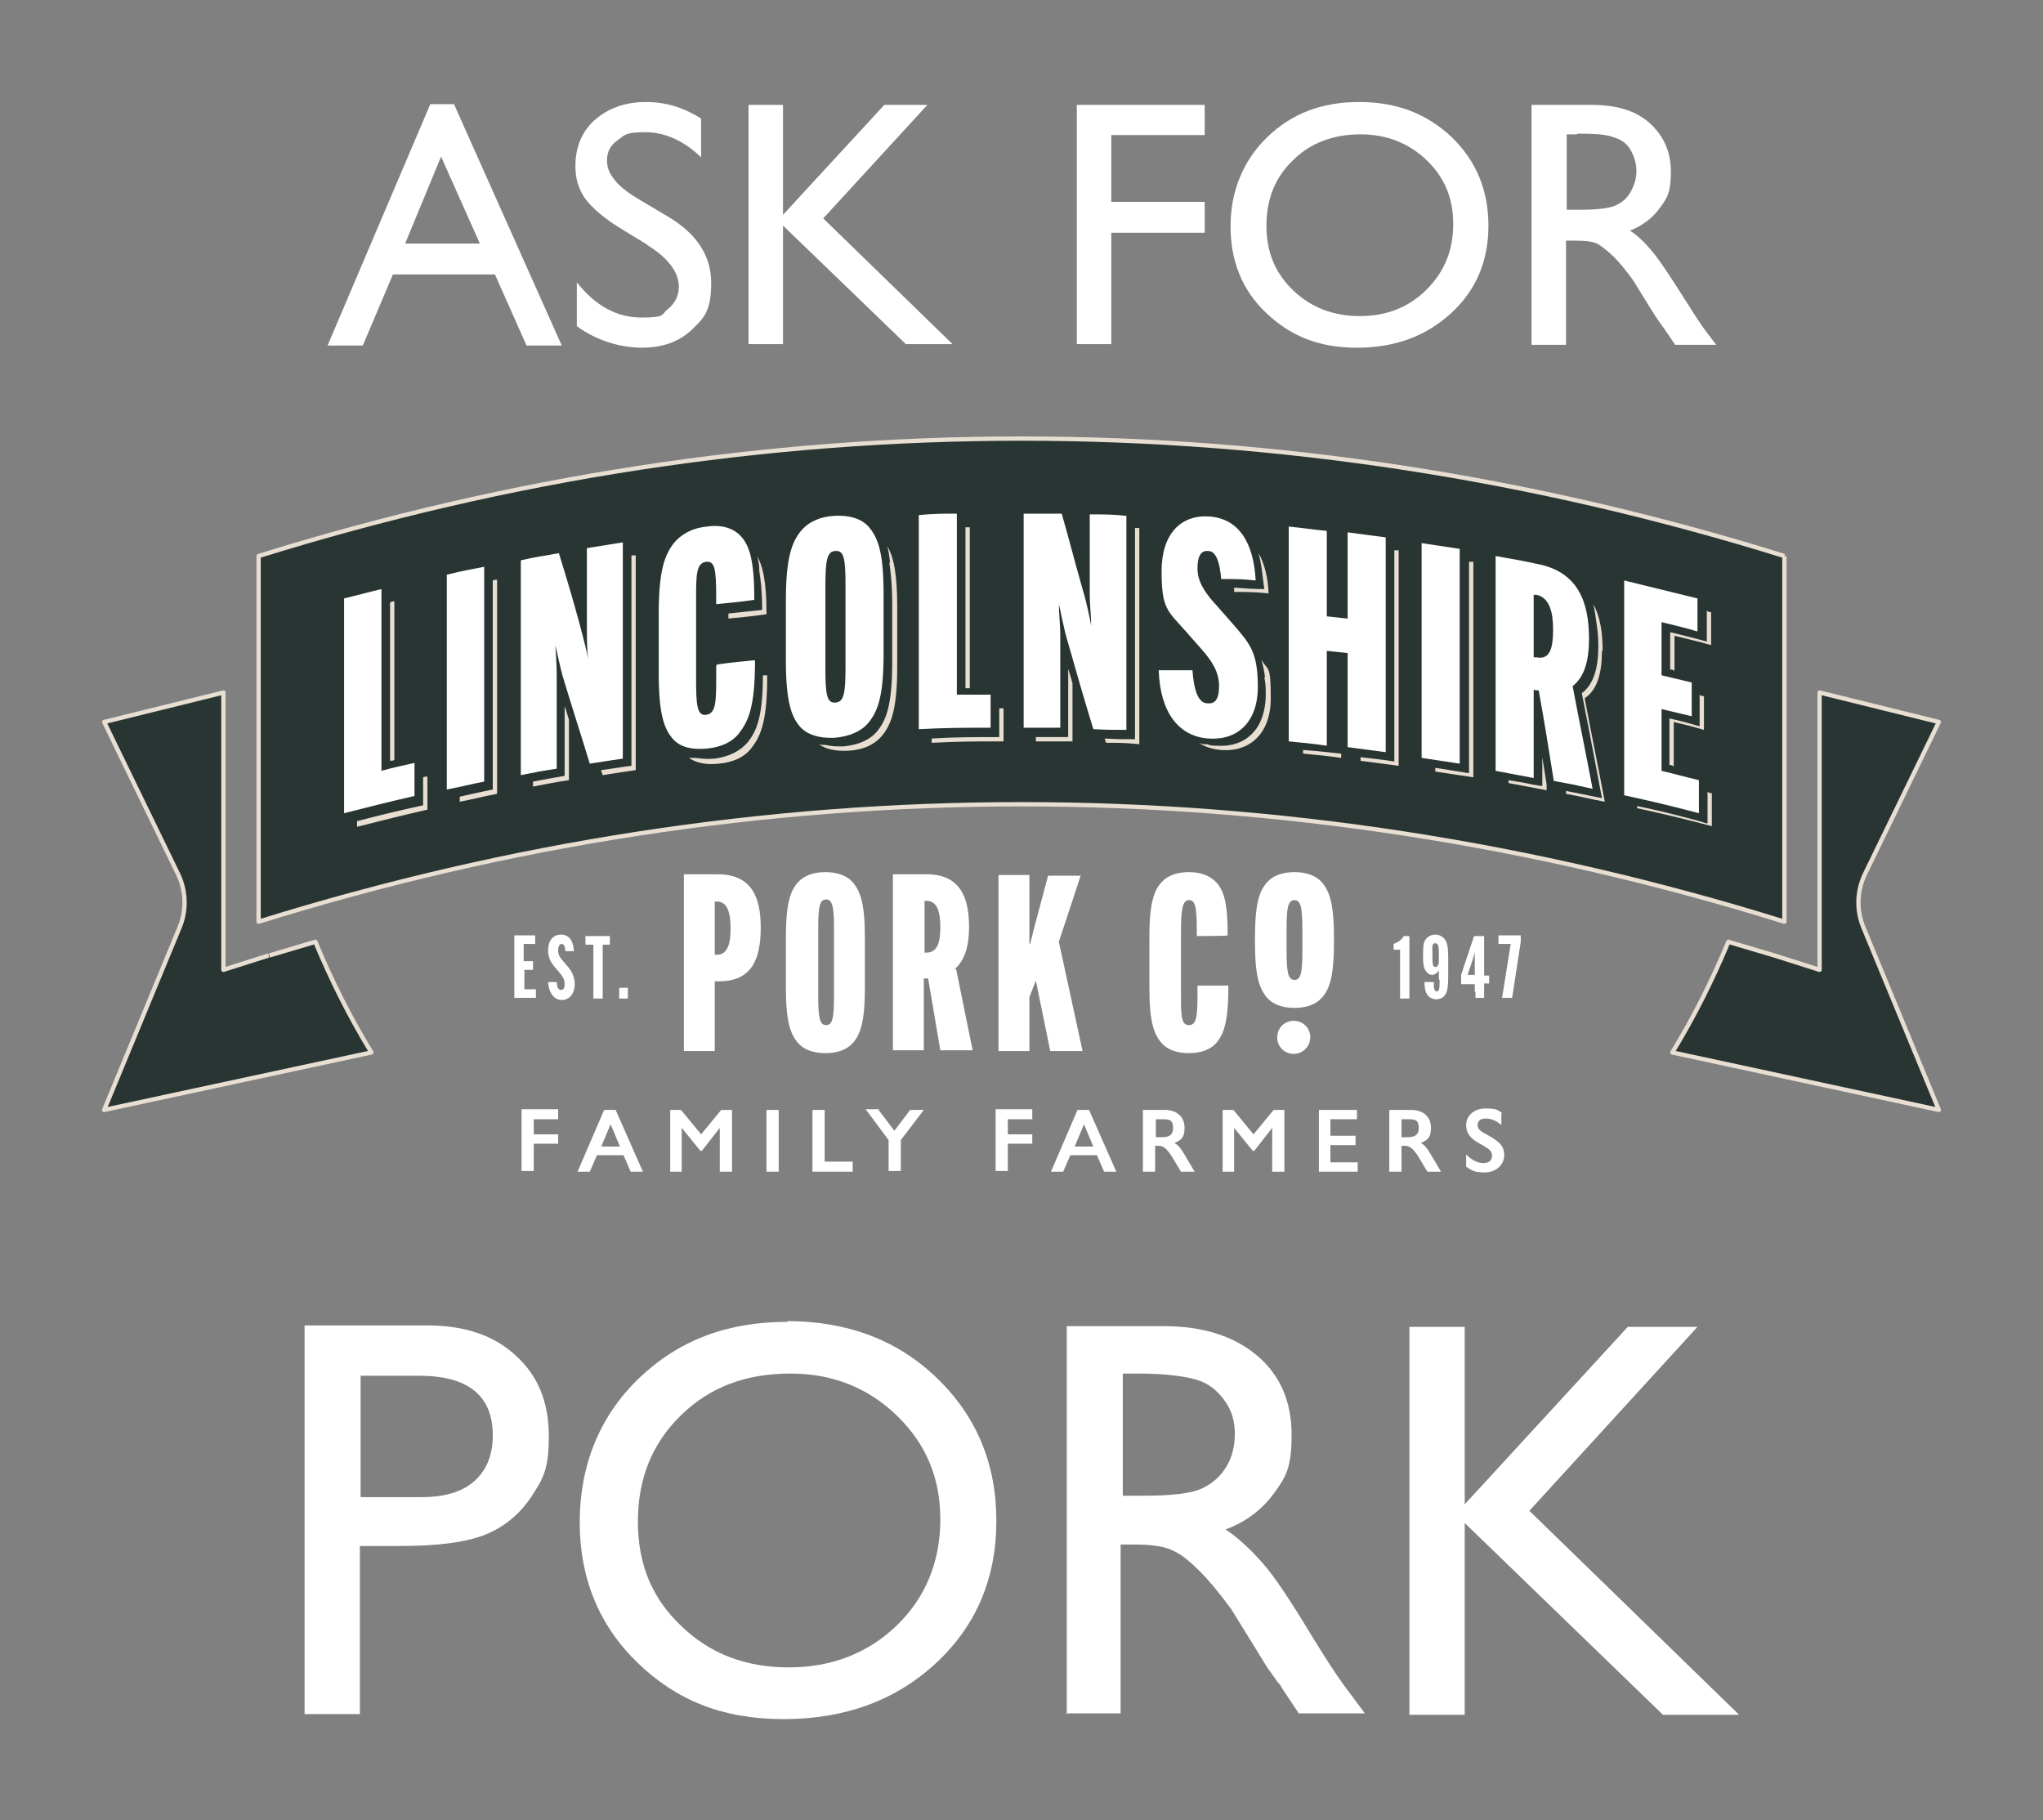
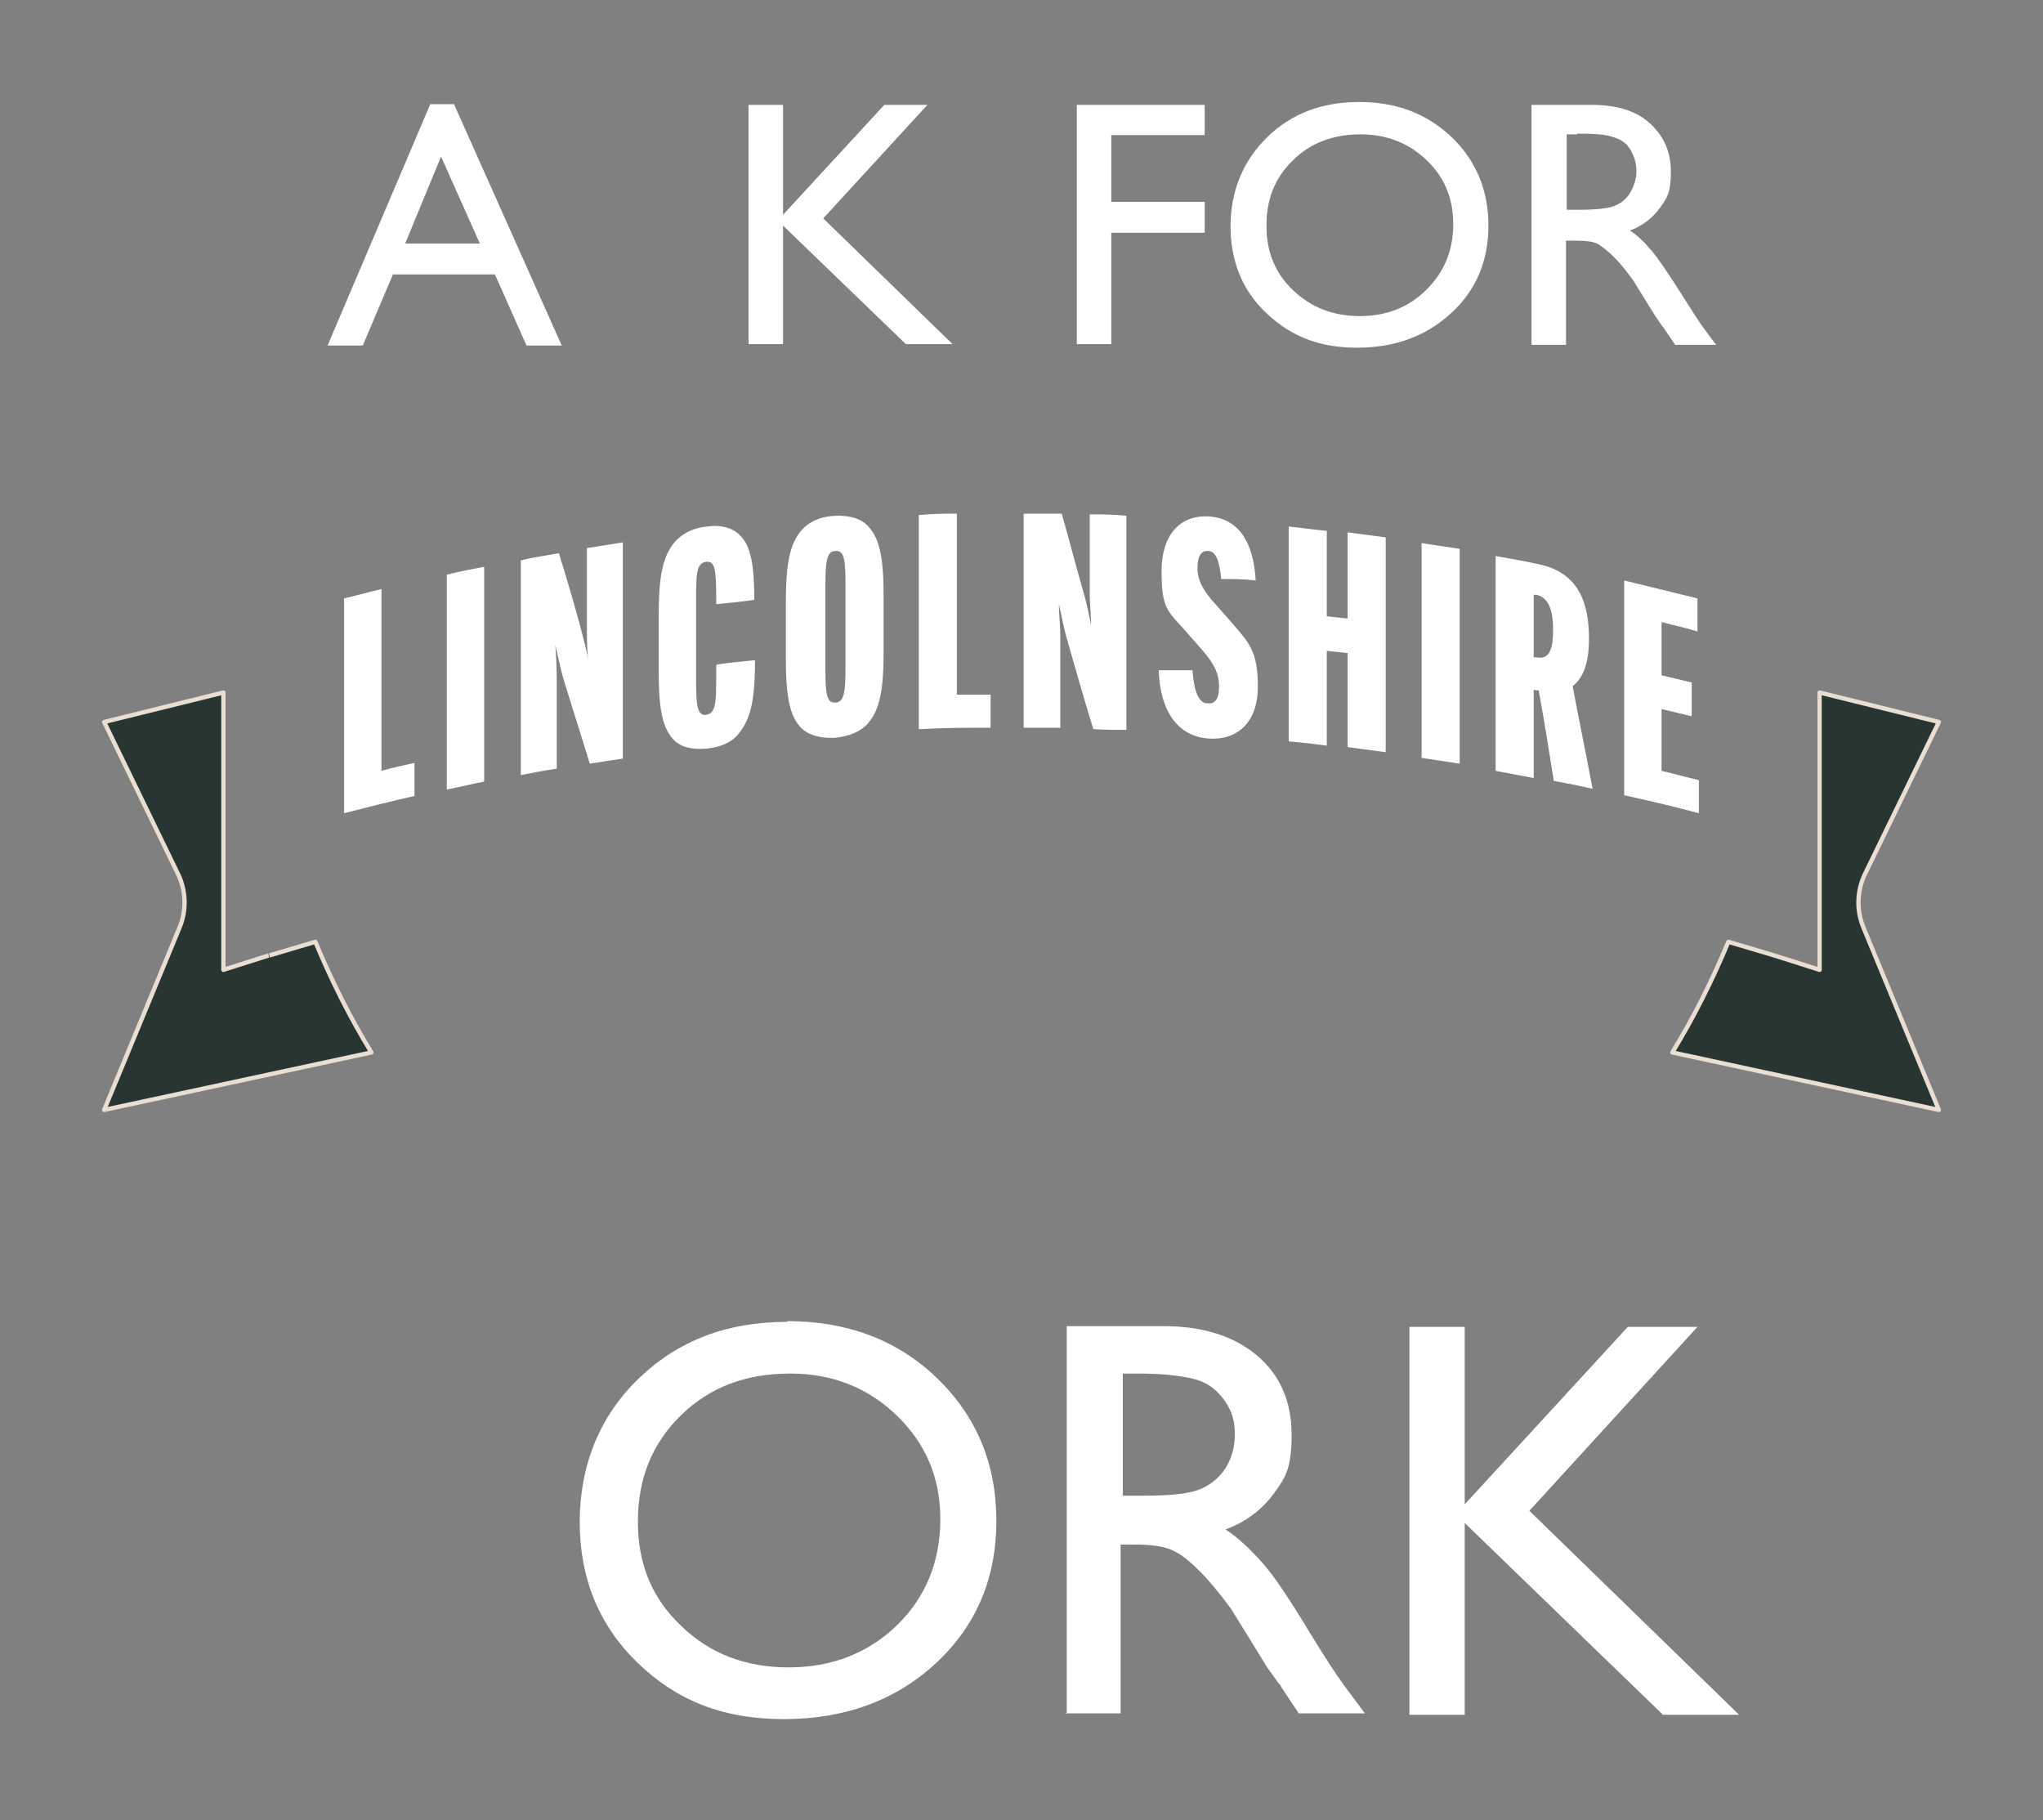
<svg xmlns="http://www.w3.org/2000/svg" id="Layer_1" version="1.1" viewBox="0 0 284.4 253.4">
  <rect x="0" y="0" width="284.4" height="253.4" fill="#808080" stroke="none" />
  <defs>
    <style>
      .st0 {
        fill: #283533;
        stroke: #e8ded2;
        stroke-linejoin: round;
        stroke-width: .6px;
      }

      .st1 {
        fill: #e8ded2;
      }

      .st2 {
        fill: #fff;
      }
    </style>
  </defs>
  <g>
    <path class="st2" d="M59.8,14.5h3.4l15,33.6h-4.9l-4.4-9.9h-14.2l-4.2,9.9h-4.9l14.3-33.6h0ZM66.8,33.9l-5.4-12.1-5,12.1h10.4,0Z" />
-     <path class="st2" d="M90,34l-3.6-2.2c-2.3-1.4-3.9-2.8-4.9-4.1-1-1.4-1.4-2.9-1.4-4.6,0-2.6.9-4.8,2.7-6.4,1.8-1.6,4.2-2.5,7.1-2.5s5.3.8,7.7,2.3v5.4c-2.4-2.3-5-3.5-7.8-3.5s-2.8.4-3.8,1.1c-1,.7-1.5,1.6-1.5,2.8s.4,1.9,1.1,2.8c.7.9,1.9,1.8,3.6,2.8l3.7,2.2c4.1,2.4,6.1,5.5,6.1,9.3s-.9,4.8-2.7,6.5c-1.8,1.7-4.1,2.5-7,2.5s-6.3-1-9-3v-6.1c2.6,3.3,5.6,4.9,9,4.9s2.7-.4,3.7-1.2,1.5-1.9,1.5-3.1c0-2-1.5-4-4.4-5.8h0Z" />
    <path class="st2" d="M123.1,14.6h6l-14.5,15.8,18,17.5h-6.5l-17.1-16.5v16.5h-4.8V14.6h4.8v15.3l14.1-15.3h0Z" />
    <path class="st2" d="M149.9,14.6h17.8v4.2h-13v9.3h13v4.3h-13v15.5h-4.8V14.6Z" />
    <path class="st2" d="M189.2,14.2c5.2,0,9.4,1.6,12.9,4.9,3.4,3.3,5.1,7.4,5.1,12.3s-1.7,9-5.2,12.2c-3.5,3.2-7.8,4.8-13.1,4.8s-9.2-1.6-12.6-4.8c-3.4-3.2-5-7.3-5-12.1s1.7-9.1,5.1-12.4c3.4-3.3,7.6-4.9,12.8-4.9h0ZM189.4,18.7c-3.8,0-7,1.2-9.4,3.6-2.5,2.4-3.7,5.4-3.7,9.1s1.2,6.6,3.7,9,5.6,3.6,9.3,3.6,6.8-1.2,9.3-3.7,3.7-5.5,3.7-9.1-1.2-6.5-3.7-8.9-5.6-3.6-9.2-3.6h0Z" />
    <path class="st2" d="M213.2,48V14.6h8.4c3.4,0,6.1.8,8,2.5s3,3.9,3,6.8-.5,3.6-1.5,5c-1,1.4-2.4,2.5-4.2,3.2,1.1.7,2.1,1.7,3.1,2.9s2.4,3.3,4.3,6.3c1.2,1.9,2.1,3.3,2.8,4.3l1.8,2.4h-5.7l-1.5-2.2c0,0-.1-.2-.3-.4l-.9-1.3-1.5-2.4-1.6-2.6c-1-1.4-1.9-2.5-2.7-3.3s-1.6-1.4-2.2-1.8c-.7-.4-1.8-.5-3.3-.5h-1.2v14.5h-4.8,0ZM219.5,18.7h-1.4v10.5h1.8c2.4,0,4.1-.2,5-.6.9-.4,1.6-1,2.1-1.9s.8-1.8.8-2.9-.3-2-.8-2.9-1.3-1.5-2.4-1.8c-1-.4-2.7-.5-5-.5h0Z" />
  </g>
  <g>
-     <path class="st2" d="M42.4,238.6v-54.1h17.1c5.2,0,9.3,1.4,12.3,4.2,3.1,2.8,4.6,6.5,4.6,11.2s-.8,5.9-2.4,8.4c-1.6,2.4-3.7,4.2-6.4,5.3-2.7,1.1-6.7,1.6-11.8,1.6h-5.7v23.4h-7.8,0ZM58.2,191.5h-8v16.9h8.5c3.1,0,5.6-.7,7.3-2.2s2.6-3.6,2.6-6.4c0-5.5-3.4-8.3-10.3-8.3h0Z" />
    <path class="st2" d="M109.6,183.9c8.3,0,15.3,2.6,20.8,7.9s8.3,11.9,8.3,19.9-2.8,14.6-8.4,19.8-12.7,7.8-21.2,7.8-14.9-2.6-20.3-7.8-8.1-11.8-8.1-19.6,2.7-14.7,8.2-20,12.3-7.9,20.7-7.9h0ZM110,191.2c-6.2,0-11.2,1.9-15.2,5.8-4,3.9-6,8.8-6,14.8s2,10.7,6,14.5c4,3.9,9,5.8,15,5.8s11.1-2,15.1-5.9c4-3.9,6-8.9,6-14.7s-2-10.5-6-14.4-9-5.9-14.8-5.9h0Z" />
    <path class="st2" d="M148.5,238.6v-54h13.5c5.5,0,9.8,1.4,13,4.1,3.2,2.7,4.8,6.4,4.8,11s-.8,5.9-2.4,8.1-3.8,4-6.8,5.1c1.7,1.1,3.4,2.7,5.1,4.6s4,5.4,6.9,10.2c1.9,3.1,3.4,5.4,4.5,6.9l2.9,3.9h-9.2l-2.4-3.6c0-.1-.2-.4-.5-.7l-1.5-2.1-2.4-3.9-2.6-4.2c-1.6-2.2-3.1-4-4.4-5.3-1.3-1.3-2.5-2.3-3.6-2.8-1.1-.6-2.9-.9-5.4-.9h-2v23.5h-7.7ZM158.6,191.2h-2.3v17h2.9c3.9,0,6.6-.3,8.1-1s2.6-1.7,3.4-3,1.2-2.9,1.2-4.6-.4-3.2-1.4-4.6-2.2-2.4-3.8-2.9-4.4-.9-8.1-.9h0Z" />
    <path class="st2" d="M226.6,184.7h9.7l-23.4,25.6,29.2,28.4h-10.6l-27.6-26.7v26.7h-7.7v-54h7.7v24.7l22.7-24.7h0Z" />
  </g>
  <g>
    <path class="st0" d="M37.4,133l-6.3,2v-38.6l-16.6,4.1,10.3,21.2c1.1,2.3,1.2,5,.2,7.4l-10.5,25.4,37.2-8c-3-4.9-5.6-10.1-7.8-15.4-2.1.6-4.3,1.3-6.4,1.9" />
    <path class="st0" d="M247,133l6.3,2v-38.6l16.6,4.1-10.3,21.2c-1.1,2.3-1.2,5-.2,7.4l10.5,25.4-37.1-8c3-4.9,5.6-10.1,7.8-15.4,2.1.6,4.3,1.3,6.4,1.9" />
-     <path class="st0" d="M248.4,77.4c-70-21.8-142.4-21.8-212.4,0v50.9c70-21.8,142.4-21.8,212.4,0v-50.9" />
-     <path class="st2" d="M111.1,145.2c-1.1-1.3-1.7-3-1.7-7.8v-6.8c0-4.8.6-6.6,1.7-7.8.8-.9,2.1-1.4,3.8-1.4s3,.5,3.8,1.4c1.1,1.3,1.7,3,1.7,7.8v6.8c0,4.8-.6,6.6-1.7,7.8-.8.9-2.1,1.4-3.8,1.4s-3-.5-3.8-1.4M116.1,138.6v-9.3c0-3-.2-4.1-1.1-4.1s-1.1,1-1.1,4.1v9.3c0,3,.2,4.1,1.1,4.1s1.1-1,1.1-4.1M133.1,134.9l2.3,11.3h-4.5l-1.7-10h-.6v10s-4.3,0-4.3,0v-2.5s0-19.5,0-19.5v-2.5s4.7,0,4.7,0c4.7,0,5.9,3.3,5.9,7.3h0c0,2.5-.5,4.6-2,5.9M128.7,132.6h.3c1.5,0,1.9-1.5,1.9-3.5h0c0-2.1-.4-3.7-1.9-3.7h-.3v7.2ZM150.5,121.7l-3.1,9.4,3.3,15.2h-4.5l-2-9.8-.9,2.3v7.5s-4.3,0-4.3,0v-2.5s0-19.5,0-19.5v-2.5s4.3,0,4.3,0v2.5s0,4.5,0,4.5c0,.8,0,1.9,0,2.6h.1l.6-2.4,1.9-7.1h4.5ZM161.7,145.2c-1.1-1.3-1.7-3-1.7-7.8v-6.8c0-4.8.6-6.6,1.7-7.8.8-.9,2.1-1.4,3.8-1.4s2.9.5,3.8,1.4c1.1,1.2,1.6,2.9,1.6,7.4h0c0,.1-4.3.1-4.3.1v-.7c0-3.4-.2-4.3-1.1-4.3s-1.1,1.4-1.1,4.3v8.8c0,2.9,0,4.3,1.1,4.3s1.2-1.3,1.2-4.5v-1h4.3c0,5-.6,6.7-1.7,8-.8.9-2.1,1.4-3.8,1.4s-3-.5-3.8-1.4M176.4,138.9c-1.1-1.3-1.7-3-1.7-7.8v-.5c0-4.8.6-6.6,1.7-7.8.8-.9,2.1-1.4,3.8-1.4s3,.5,3.8,1.4c1.1,1.3,1.7,3,1.7,7.8v.5c0,4.8-.6,6.6-1.7,7.8-.8.9-2.1,1.4-3.8,1.4s-3-.5-3.8-1.4M181.3,132.3v-2.9c0-3-.2-4.1-1.1-4.1s-1.1,1-1.1,4.1v2.9c0,3,.2,4.1,1.1,4.1s1.1-1,1.1-4.1M73,135v2.7h1.6v1.2h-3v-.9s0-6.9,0-6.9v-.9s2.9,0,2.9,0v1.2h-1.6v2.4h1.3v1.2h-1.3ZM77.5,136.5c0,.9.2,1.3.6,1.3s.5-.3.5-.9-.3-1-.7-1.5l-.6-.7c-.7-.8-1-1.5-1-2.4,0-1.4.7-2.2,1.8-2.2s1.7.8,1.8,2.3h-1.2c0-.6-.2-1-.5-1s-.5.3-.5.9.2.9.7,1.5l.6.7c.7.8,1,1.6,1,2.5,0,1.4-.8,2.2-1.8,2.2s-1.8-.9-1.9-2.5h1.2c0-.1,0-.1,0-.1ZM83.9,131.5v7.5s-1.3,0-1.3,0v-.9s0-6.6,0-6.6h-1.1v-1.2h3.4v1.2h-1.1ZM86.2,137.5h1.2v1.5h-1.2v-1.5ZM194,132.2v-.8c.8-.3,1.3-.8,1.4-1.1h.8v7.8s0,.9,0,.9h-1.3v-6.8s-.9,0-.9,0h0ZM200.3,136.3v-1.2c-.3.4-.6.6-.9.6s-.6-.1-.8-.4c-.4-.4-.5-1-.5-2.3v-.2c0-1.3.1-1.8.5-2.2.3-.3.7-.5,1.2-.5s.9.2,1.2.5c.4.4.6,1,.6,2.7v2.7c0,1.7-.2,2.3-.6,2.7-.3.3-.7.4-1.1.4s-.9-.2-1.1-.5c-.3-.3-.5-.9-.5-1.9h0s1.3,0,1.3,0h0c0,.7,0,1.3.4,1.3s.4-.5.4-1.6M200.3,134v-1c0-1.1,0-1.7-.5-1.7s-.4.5-.4,1.5v.2c0,1,0,1.6.4,1.6s.3-.2.5-.5M205.3,138.1v-1.1h-1.9v-1.3l1.8-5.4h1.4v5.5s.7,0,.7,0v1.1h-.7v2h-1.2v-.9h0ZM205.3,135.8v-2.1c0-.3,0-1.1,0-1.3h0c0,.3-.2.9-.3,1.2l-.7,2.1h.9ZM209.1,138.9l1.2-7.5h-1.7v-1.2h3.1v.9l-1.2,7.8h-1.3ZM182.4,144.4c0,1.2-1,2.3-2.3,2.3s-2.3-1-2.3-2.3,1-2.3,2.3-2.3,2.3,1,2.3,2.3M95.2,143.7v-22s4.7,0,4.7,0c4.8,0,6,3.3,6,7.4h0c0,4.2-1.1,7.5-5.8,7.5h-.6v9.7s-4.3,0-4.3,0v-2.5s0,0,0,0ZM99.8,132.9c1.5,0,1.9-1.6,1.9-3.6h0c0-2.2-.4-3.8-1.9-3.8h-.3v7.4h.3ZM77.7,154.5v1.3h-3.4v2.1h3.4v1.3h-3.4v3.8h-1.7v-8.6h5.1ZM85.7,154.5l3.8,8.6h-1.7l-1-2.3h-3.7l-1,2.3h-1.7l3.7-8.6s1.5,0,1.5,0ZM83.7,159.6h2.6l-1.3-3.1s-1.3,3.1-1.3,3.1ZM94.8,154.5l2.8,3.4,2.8-3.4h1.5v8.6h-1.7v-6.1l-2.5,3.2h-.2l-2.6-3.2v6.1h-1.6v-8.6h1.5ZM106.7,154.5h1.7v8.6h-1.7v-8.6ZM114.8,154.5v7.2h3.9v1.4h-5.6v-8.6h1.7ZM122.3,154.5l2.2,2.9,2.2-2.9h1.9l-3.2,4.2v4.3h-1.7v-4.3l-3.2-4.3h1.9ZM143.7,154.5v1.3h-3.4v2.1h3.4v1.3h-3.4v3.8h-1.7v-8.6h5.1ZM151.6,154.5l3.8,8.6h-1.7l-1-2.3h-3.7l-1,2.3h-1.7l3.7-8.6h1.5,0ZM149.6,159.6h2.6l-1.3-3.1-1.3,3.1ZM162.1,154.5c1.9,0,2.8,1.1,2.8,2.5s-.5,1.7-1.4,2.1c.5.3.8.6,1.5,1.8l1.3,2.2h-1.9l-1.2-2c-.8-1.3-1.3-1.6-1.9-1.6h-.5v3.6h-1.7v-8.6h2.9ZM160.9,158.3h.8c.9,0,1.6-.2,1.6-1.3s-.5-1.2-1.4-1.2h-1v2.5h0ZM171.7,154.5l2.8,3.4,2.8-3.4h1.5v8.6h-1.7v-6.1l-2.5,3.2h-.2l-2.6-3.2v6.1h-1.6v-8.6h1.5ZM188.9,154.5v1.3h-3.7v2.3h3.5v1.3h-3.5v2.4h3.8v1.3h-5.4v-8.6h5.3ZM196.4,154.5c1.9,0,2.8,1.1,2.8,2.5s-.5,1.7-1.4,2.1c.5.3.8.6,1.5,1.8l1.3,2.2h-1.9l-1.2-2c-.8-1.3-1.3-1.6-1.9-1.6h-.5v3.6h-1.7v-8.6h2.9,0ZM195.1,158.3h.8c.9,0,1.6-.2,1.6-1.3s-.5-1.2-1.4-1.2h-1v2.5h0ZM209,155v1.6c-.7-.6-1.4-.9-2.2-.9s-1.1.4-1.1.9.2.8,1.4,1.4c1.6.9,2.3,1.5,2.3,2.8s-1.1,2.4-2.7,2.4-1.8-.3-2.6-.8v-1.7c.8.8,1.6,1.2,2.4,1.2s1.2-.4,1.2-1-.2-.9-1.7-1.7c-1.1-.6-1.9-1.3-1.9-2.6s1.1-2.3,2.7-2.3,1.6.2,2.3.6" />
-     <path class="st1" d="M135,95.8c-.2,0-.4,0-.6,0v-20c0-1,0-1.6,0-2.4.2,0,.4,0,.6,0,0,1.2,0,1.8,0,3.1v19.4M54.9,105.8v-19c0-1.2,0-1.8,0-3.1-.2,0-.4,0-.6.2,0,.8,0,1.4,0,2.3v19.7c.2,0,.4,0,.6-.1M106.7,85.3c0-4.3-.5-6.5-1.3-7.9.2.6.3,1.3.3,2.1.2,1.3.4,2.9.4,5.2v.2c-1.9.2-2.9.3-4.7.5v.7c2.1-.2,3.2-.3,5.3-.6v-.2h0ZM236.1,88.9c-1.5-.4-2.4-.6-3.6-.9v5.2c.2,0,.4,0,.6.2v-4.9c2,.5,3,.7,5.1,1.3v-4.6c-.2,0-.4,0-.6-.2v4.3l-1.5-.4ZM235.2,100.7c-1.1-.3-1.9-.5-2.8-.7v6.5c.2,0,.4,0,.6.2v-6.2c1.7.4,2.5.6,4.2,1.1v-4.7c-.2,0-.4,0-.6-.2v4.4l-1.4-.4h0ZM58.9,112.1c-3.7.8-5.7,1.3-9.2,2.2,0,.2,0,.5,0,.8,3.9-1,5.9-1.5,9.8-2.4v-4.6c-.2,0-.4,0-.6.1v3.9ZM175.2,77c.2.8.4,1.7.5,2.7.1.7.2,1.5.3,2.3-1.7,0-2.7-.1-4.2-.2,0,.2,0,.4,0,.6,1.9,0,2.9,0,4.8.2-.1-2.3-.6-4.2-1.4-5.6M176,94.3c.2.8.2,1.6.2,2.3,0,5-2.9,7.5-6.9,7.2-.4,0-.8,0-1.2-.2h0c-.4,0-.8,0-1.2-.2.9.6,1.9.9,3.1,1,4,.3,6.9-2.3,6.9-7.2s-.4-3.7-1.3-5.4c.2.8.4,1.6.5,2.5M194.7,76.6c-.2,0-.4,0-.6,0,0,.9,0,1.5,0,2.5v23.8c0,1.2,0,1.8,0,3.1-1.9-.3-3-.4-4.7-.6v.5c2.1.3,3.2.4,5.3.7,0-1.2,0-1.8,0-3.1v-23.8c0-1.2,0-1.8,0-3.1M205.1,78.2c-.2,0-.4,0-.6,0,0,.9,0,1.5,0,2.5v23.8c0,1.2,0,1.8,0,3.1,0,0-.1,0-.2,0h0s-1.2-.2-1.2-.2c-1.4-.2-2.3-.4-3.3-.5v.5c2.1.3,3.2.5,5.3.8,0-1.2,0-1.8,0-3.1v-23.8c0-1.2,0-1.8,0-3.1M186.6,104.9s-3.5-.4-5.2-.5v.5c2.1.2,3.2.3,5.3.6v-.6h0ZM237.7,110.3c0,1.6,0,4.3,0,4.3h-.2c0,0-1.3-.4-1.3-.4-3.4-.9-5.4-1.4-8.3-2v.3c4.1.9,6.2,1.4,10.4,2.5v-4.6c-.2,0-.4,0-.6-.2M158.6,73.5c-.2,0-.4,0-.6,0,0,.9,0,1.5,0,2.5v23.8c0,1.2,0,1.8,0,3.1-1.7,0-2.6,0-4.2-.1,0,.2.1.4.2.6,1.9,0,2.8,0,4.6.2,0-1.2,0-1.8,0-3.1v-23.8c0-1.2,0-1.8,0-3.1M214.7,105.3v1c0,1.2,0,1.8,0,3.1,0,0-.2,0-.2,0l-1.2-.2c-1.3-.3-2.2-.4-3.3-.6v.4c2.1.4,3.2.6,5.3,1,0-.3,0-.6,0-.8l-.6-3.8h0ZM223.1,90.6h0c0-2.4-.3-4.7-1.3-6.5.2.8.3,1.6.4,2.4.2,1.1.3,2.2.3,3.4h0c0,3-.6,5.3-2.3,6.6,1.1,5.5,2.8,14.6,2.8,14.6l-1.5-.3c-1.4-.3-2.4-.5-3.5-.7,0,.1,0,.3,0,.4,2.2.4,3.2.7,5.4,1.1-1.1-5.8-1.7-8.6-2.8-14.4,1.8-1.2,2.4-3.6,2.4-6.6M79.2,100.2c-.2-.7-.4-1.4-.6-1.9v6.7c0,1.2,0,1.8,0,3-1.8.3-2.8.5-4.4.8,0,.2,0,.4,0,.7,2-.4,3-.6,5-.9,0-1.2,0-1.8,0-3.1,0,0,0-5.4,0-5.4ZM88.5,77.3c-.2,0-.4,0-.6,0,0,.8,0,1.4,0,2.4v23.8c0,1.2,0,1.8,0,3.1-1.7.2-2.6.4-4.2.6,0,.2.1.4.2.7,1.8-.3,2.7-.4,4.6-.7,0-1.2,0-1.8,0-3.1v-23.8c0-1.2,0-1.8,0-3.1M104.1,103.3c-1,1.2-2.5,2-4.6,2.3-1,.1-1.9,0-2.7-.1-.3,0-.6,0-.9,0,1,.7,2.4,1,4.2.8,2.1-.2,3.7-1,4.6-2.3,1.3-1.7,2.1-3.9,2.1-9.8v-.2c-.2,0-.4,0-.6,0,0,5.5-.8,7.7-2.1,9.3M69.2,80.7c-.2,0-.4,0-.6.1,0,.8,0,1.4,0,2.3v23.8c0,1.2,0,1.8,0,3-1.9.4-2.9.6-4.6,1,0,.2,0,.5,0,.7,2.1-.4,3.1-.7,5.2-1.1,0-1.2,0-1.8,0-3v-23.8c0-1.2,0-1.8,0-3.1M139.1,102.6c-3.8,0-5.8,0-9.4.2v.6c4-.2,6-.2,10-.2v-4.6h-.6v4h0ZM123.8,78.3c.2,1.4.4,3.1.4,5.6v8.3c0,5.9-.8,8-2.1,9.6-1,1.2-2.6,1.9-4.7,2.1-.9,0-1.7,0-2.4-.2-.3,0-.7,0-1-.1,1,.7,2.4,1,4.1.9,2.1-.1,3.7-.9,4.7-2.1,1.3-1.6,2.1-3.8,2.1-9.6v-8.3c0-4.7-.5-7-1.4-8.5.2.6.3,1.4.4,2.3M149.3,95.1c-.2-.7-.4-1.4-.6-2v6.4c0,1.2,0,1.8,0,3.1-1.8,0-2.8,0-4.5,0v.6c2,0,3.1,0,5.1,0,0-1.2,0-1.8,0-3.1v-5h0Z" />
    <path class="st2" d="M156.8,74.8v23.8c0,1.2,0,1.8,0,3h0c-1.8,0-2.8,0-4.6-.1-1.5-4.9-2.2-7.4-3.6-12.3-.5-1.6-1-4.4-1.2-5.1h0c0,1.2.2,3,.2,4.3v9.9c0,1.2,0,1.8,0,3-2,0-3,0-5.1,0,0-1.2,0-1.8,0-3v-23.8c0-1.2,0-1.8,0-3,2.1,0,3.2,0,5.3,0,1.2,4.2,1.7,6.3,2.9,10.5.5,1.6,1,4,1.2,5.1h0c0-1.2-.2-3-.2-4.3v-8.2c0-1.2,0-1.8,0-3,2,0,3.1,0,5.1.2,0,1.2,0,1.8,0,3.1ZM133.2,74.6c0-1.2,0-1.8,0-3.1-2.1,0-3.2,0-5.3.2,0,1.2,0,1.8,0,3v23.8c0,1.2,0,1.8,0,3,4-.2,6-.2,10-.2v-4.6c-1.9,0-2.8,0-4.7,0v-22.2ZM99.7,92.7v1.2c0,3.8,0,5.4-1.4,5.6-1.3.2-1.4-1.5-1.4-5.1v-10.8c0-3.6,0-5.2,1.4-5.4,1.2-.1,1.4.9,1.4,5.1v.8c2.1-.2,3.2-.3,5.3-.6v-.2c0-5.4-.7-7.5-2-8.8-1-1-2.6-1.5-4.6-1.2-2.1.2-3.6,1.1-4.6,2.3-1.3,1.7-2.1,3.9-2.1,9.8v8.3c0,5.9.8,7.9,2.1,9.3,1,1,2.5,1.4,4.6,1.2,2.1-.2,3.7-1,4.6-2.3,1.3-1.7,2.1-3.9,2.1-9.8v-.2h0c-2.1.2-3.2.3-5.3.6ZM67.4,78.9c-2.1.4-3.2.6-5.2,1.1,0,1.2,0,1.8,0,3v23.8c0,1.2,0,1.8,0,3.1,2.1-.4,3.1-.7,5.2-1.1,0-1.2,0-1.8,0-3v-23.8c0-1.2,0-1.8,0-3.1ZM86.7,75.5c-2,.3-3,.5-5,.8,0,1.2,0,1.8,0,3.1v8.1c0,1.3,0,3.1.2,4.3,0,0,0,0,0,0-.2-1.1-.8-3.4-1.2-4.9-1.1-4-1.7-6-2.9-9.9-2.1.4-3.2.5-5.3,1,0,1.2,0,1.8,0,3v23.8c0,1.2,0,1.8,0,3.1,2-.4,3-.6,5-.9,0-1.2,0-1.8,0-3v-9.9c0-1.3-.1-3.1-.2-4.3,0,0,0,0,0,0,.2.7.7,3.3,1.2,4.9,1.4,4.6,2.2,7,3.6,11.6,1.8-.3,2.7-.4,4.6-.7h0c0-1.2,0-1.8,0-3.1v-23.8c0-1.2,0-1.8,0-3.1ZM53.1,107.3v-22.2c0-1.2,0-1.8,0-3.1-2.1.5-3.1.8-5.2,1.3,0,1.2,0,1.8,0,3v23.8c0,1.2,0,1.8,0,3.1,3.9-1,5.9-1.5,9.8-2.4v-4.6h0c-1.8.4-2.8.6-4.6,1.1ZM120.9,73.3c1.3,1.5,2.1,3.5,2.1,9.4v8.3c0,5.9-.8,8-2.1,9.6-1,1.2-2.6,1.9-4.7,2.1-2.1.1-3.7-.4-4.7-1.4-1.3-1.4-2.1-3.5-2.1-9.4v-8.3c0-5.9.8-8.1,2.1-9.7,1-1.2,2.6-2,4.7-2.1s3.7.4,4.7,1.5ZM117.7,81.5c0-3.7-.2-4.9-1.4-4.8-1.2,0-1.4,1.4-1.4,5v11.3c0,3.7.2,4.9,1.4,4.8s1.4-1.3,1.4-5v-11.3ZM218.9,95.4c1.1,5.8,1.7,8.6,2.8,14.4-2.2-.5-3.2-.7-5.4-1.1-.8-5-1.2-7.6-2.1-12.6-.3,0-.4,0-.7-.1v9.2c0,1.2,0,1.8,0,3.1-2.1-.4-3.2-.6-5.3-1,0-1.2,0-1.8,0-3v-23.8c0-1.2,0-1.8,0-3.1,2.3.4,3.5.6,5.8,1.1,5.8,1.1,7.2,5.5,7.2,10.4h0c0,3-.6,5.4-2.4,6.7h0ZM216.2,87.6c0-2.4-.5-4.4-2.3-4.8-.2,0-.2,0-.4,0v8.7c.2,0,.2,0,.4,0,1.9.4,2.3-1.4,2.3-3.8h0ZM169.1,84c-1.6-1.8-2.4-3.2-2.4-4.9s.5-2.5,1.5-2.4c1.1,0,1.6,1.6,1.8,3.9,1.9,0,2.9,0,4.8.2-.3-5.5-2.5-8.6-6.4-8.9-4-.3-6.7,2.4-6.7,7.6s.8,5.5,3.3,8.3c.9,1,1.3,1.5,2.2,2.5,1.6,1.8,2.5,3.3,2.5,5.2s-.6,2.5-1.6,2.4c-1.3,0-1.9-1.8-2.1-4.6-1.9,0-2.8,0-4.7,0,.2,5.9,2.8,9.2,6.9,9.5h0c4,.3,6.9-2.2,6.9-7.2s-1.2-6.1-3.7-9c-.9-1-1.3-1.5-2.2-2.5ZM203.2,76.4c-2.1-.3-3.2-.5-5.3-.8,0,1.2,0,1.8,0,3.1v23.8c0,1.2,0,1.8,0,3,2.1.3,3.2.5,5.3.8,0-1.2,0-1.8,0-3.1v-23.8c0-1.2,0-1.8,0-3ZM231.3,107.3v-8.6c1.7.4,2.5.6,4.2,1v-4.7c-1.7-.4-2.5-.6-4.2-1v-7.4c2,.5,3,.7,5,1.3v-4.6c-4.1-1-6.1-1.5-10.2-2.5,0,1.2,0,1.8,0,3.1v23.8c0,1.2,0,1.8,0,3,4.1.9,6.2,1.4,10.4,2.5v-4.6c-2.1-.5-3.1-.8-5.2-1.3ZM192.9,74.8c-2.1-.3-3.2-.4-5.3-.7,0,1.2,0,1.8,0,3.1v8.9c-1.2-.1-1.7-.2-2.9-.3v-8.9c0-1.2,0-1.8,0-3-2.1-.2-3.2-.4-5.3-.6,0,1.2,0,1.8,0,3.1v23.8c0,1.2,0,1.8,0,3,2.1.2,3.2.3,5.3.6,0-1.2,0-1.8,0-3.1v-10.1c1.1.1,1.7.2,2.9.3v10.1c0,1.2,0,1.8,0,3,2.1.3,3.2.4,5.3.7,0-1.2,0-1.8,0-3.1v-23.8c0-1.2,0-1.8,0-3Z" />
  </g>
</svg>